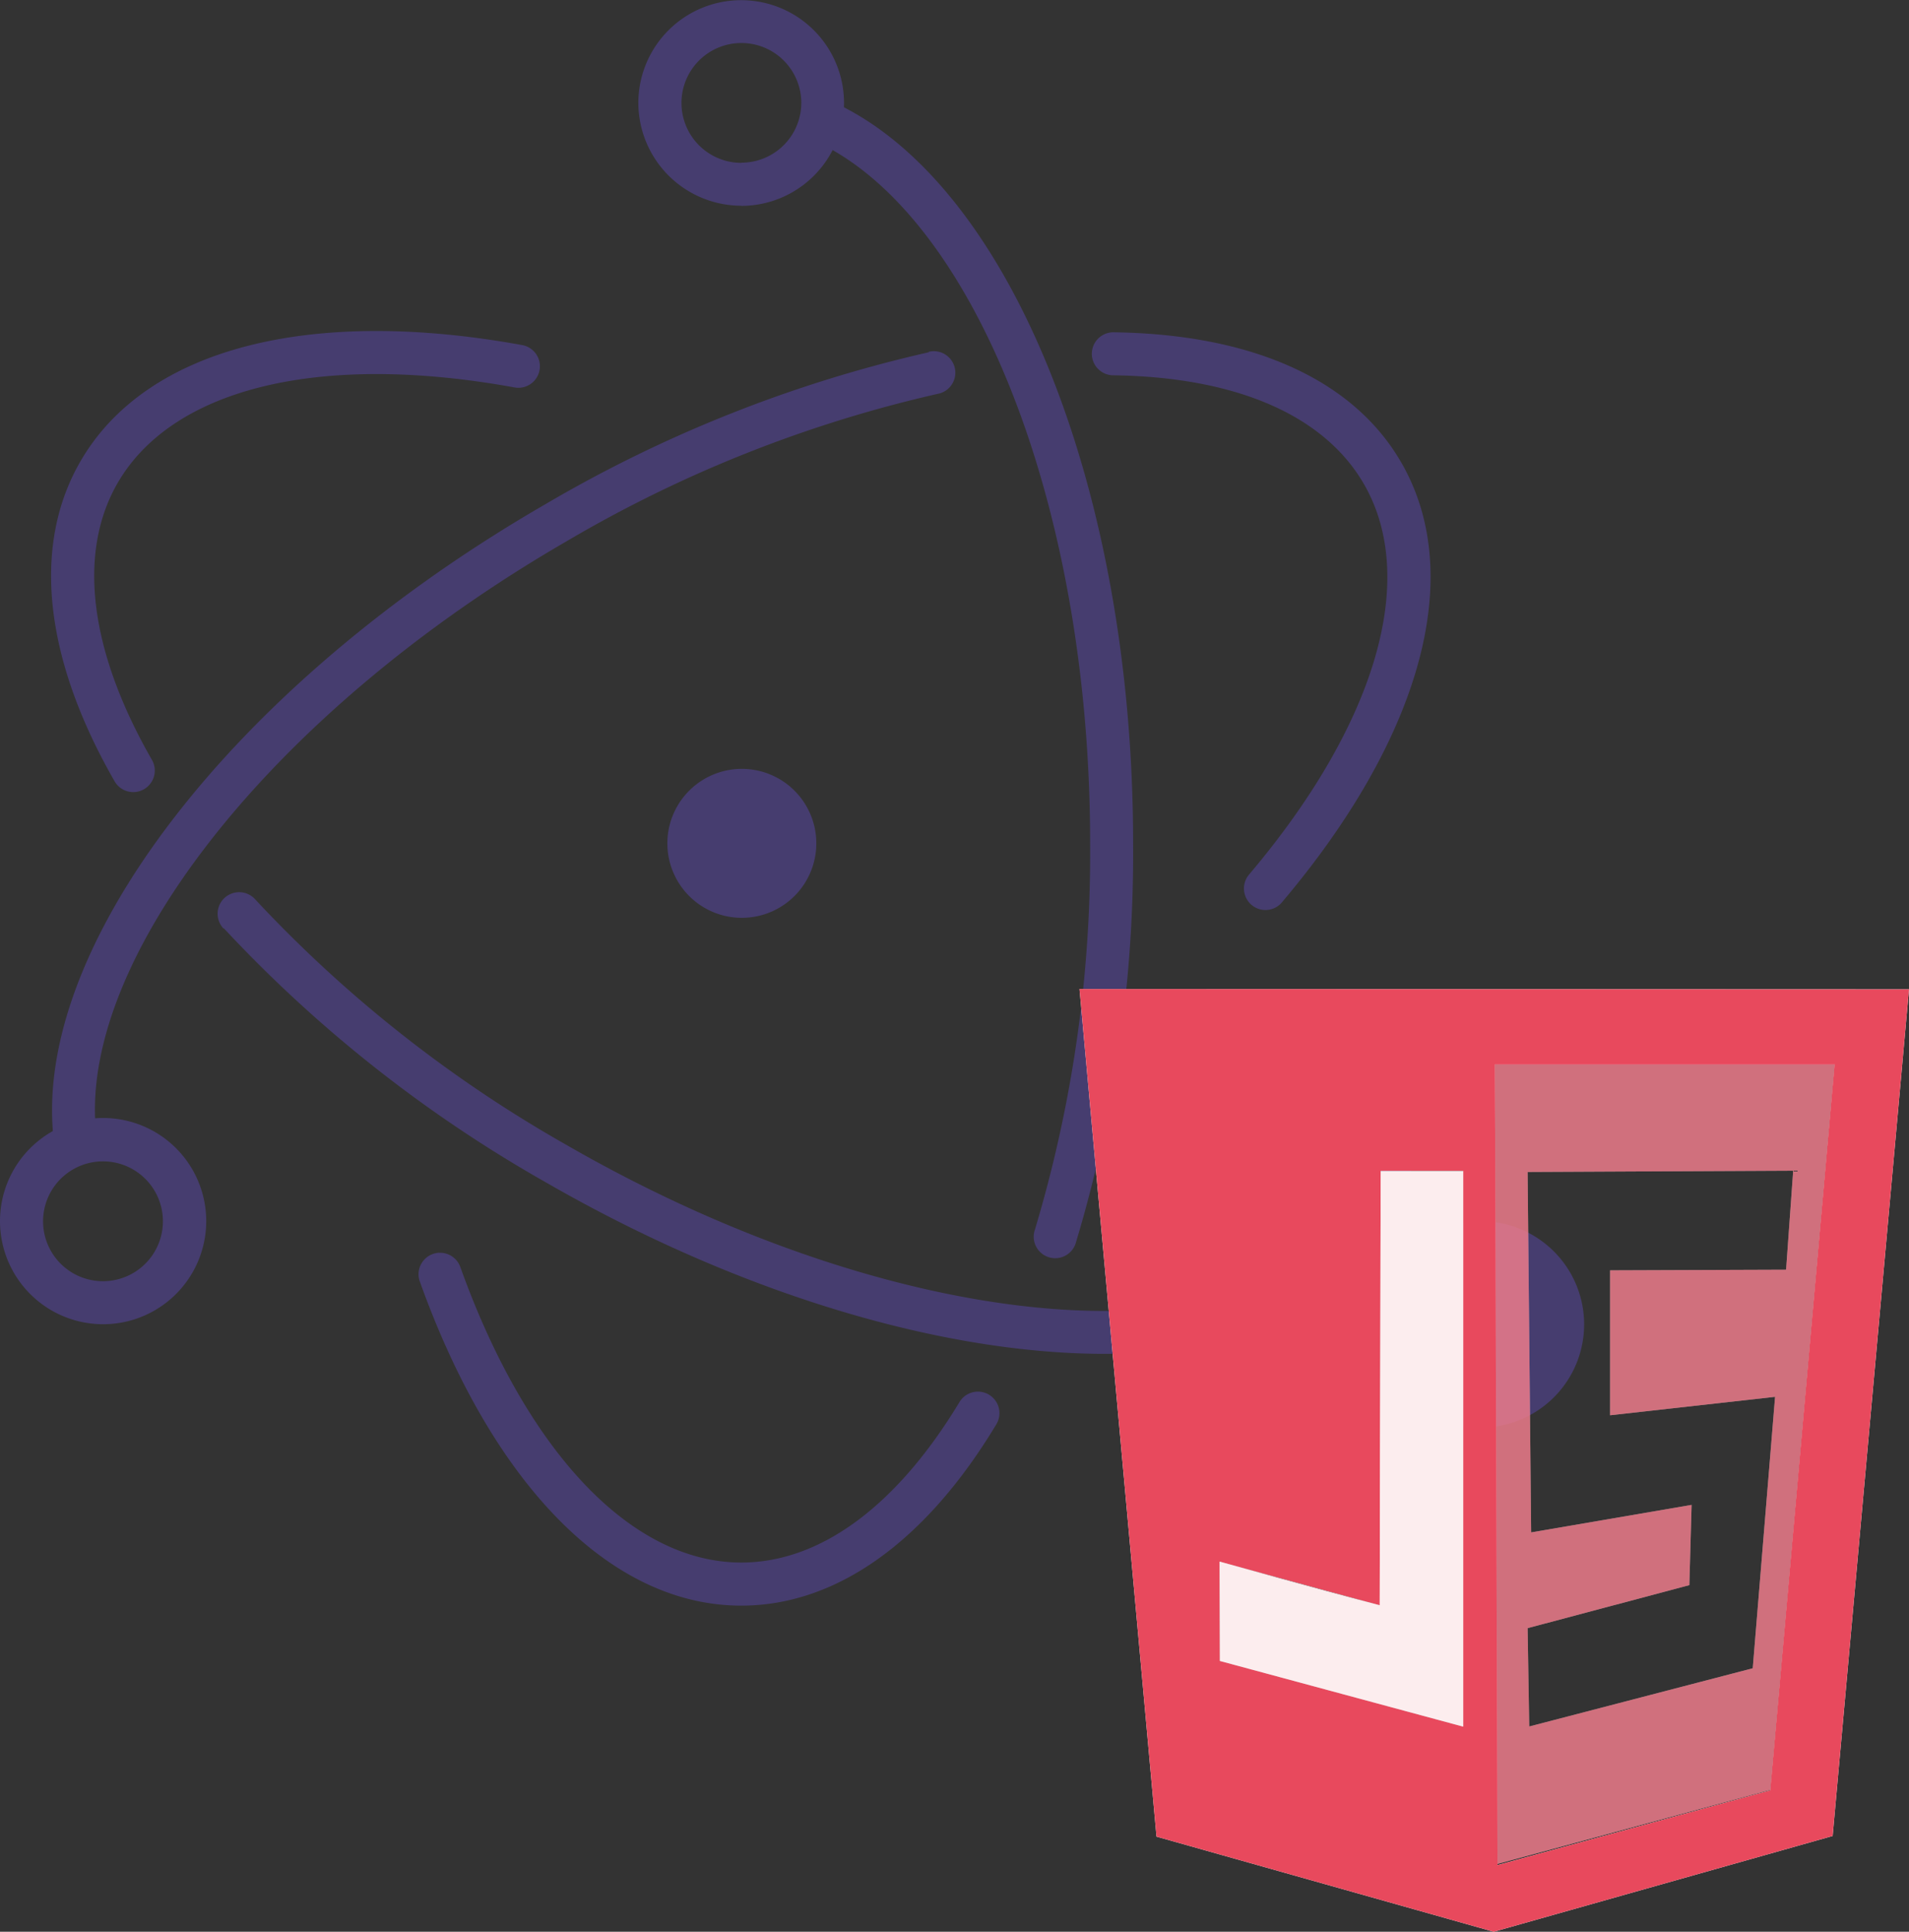
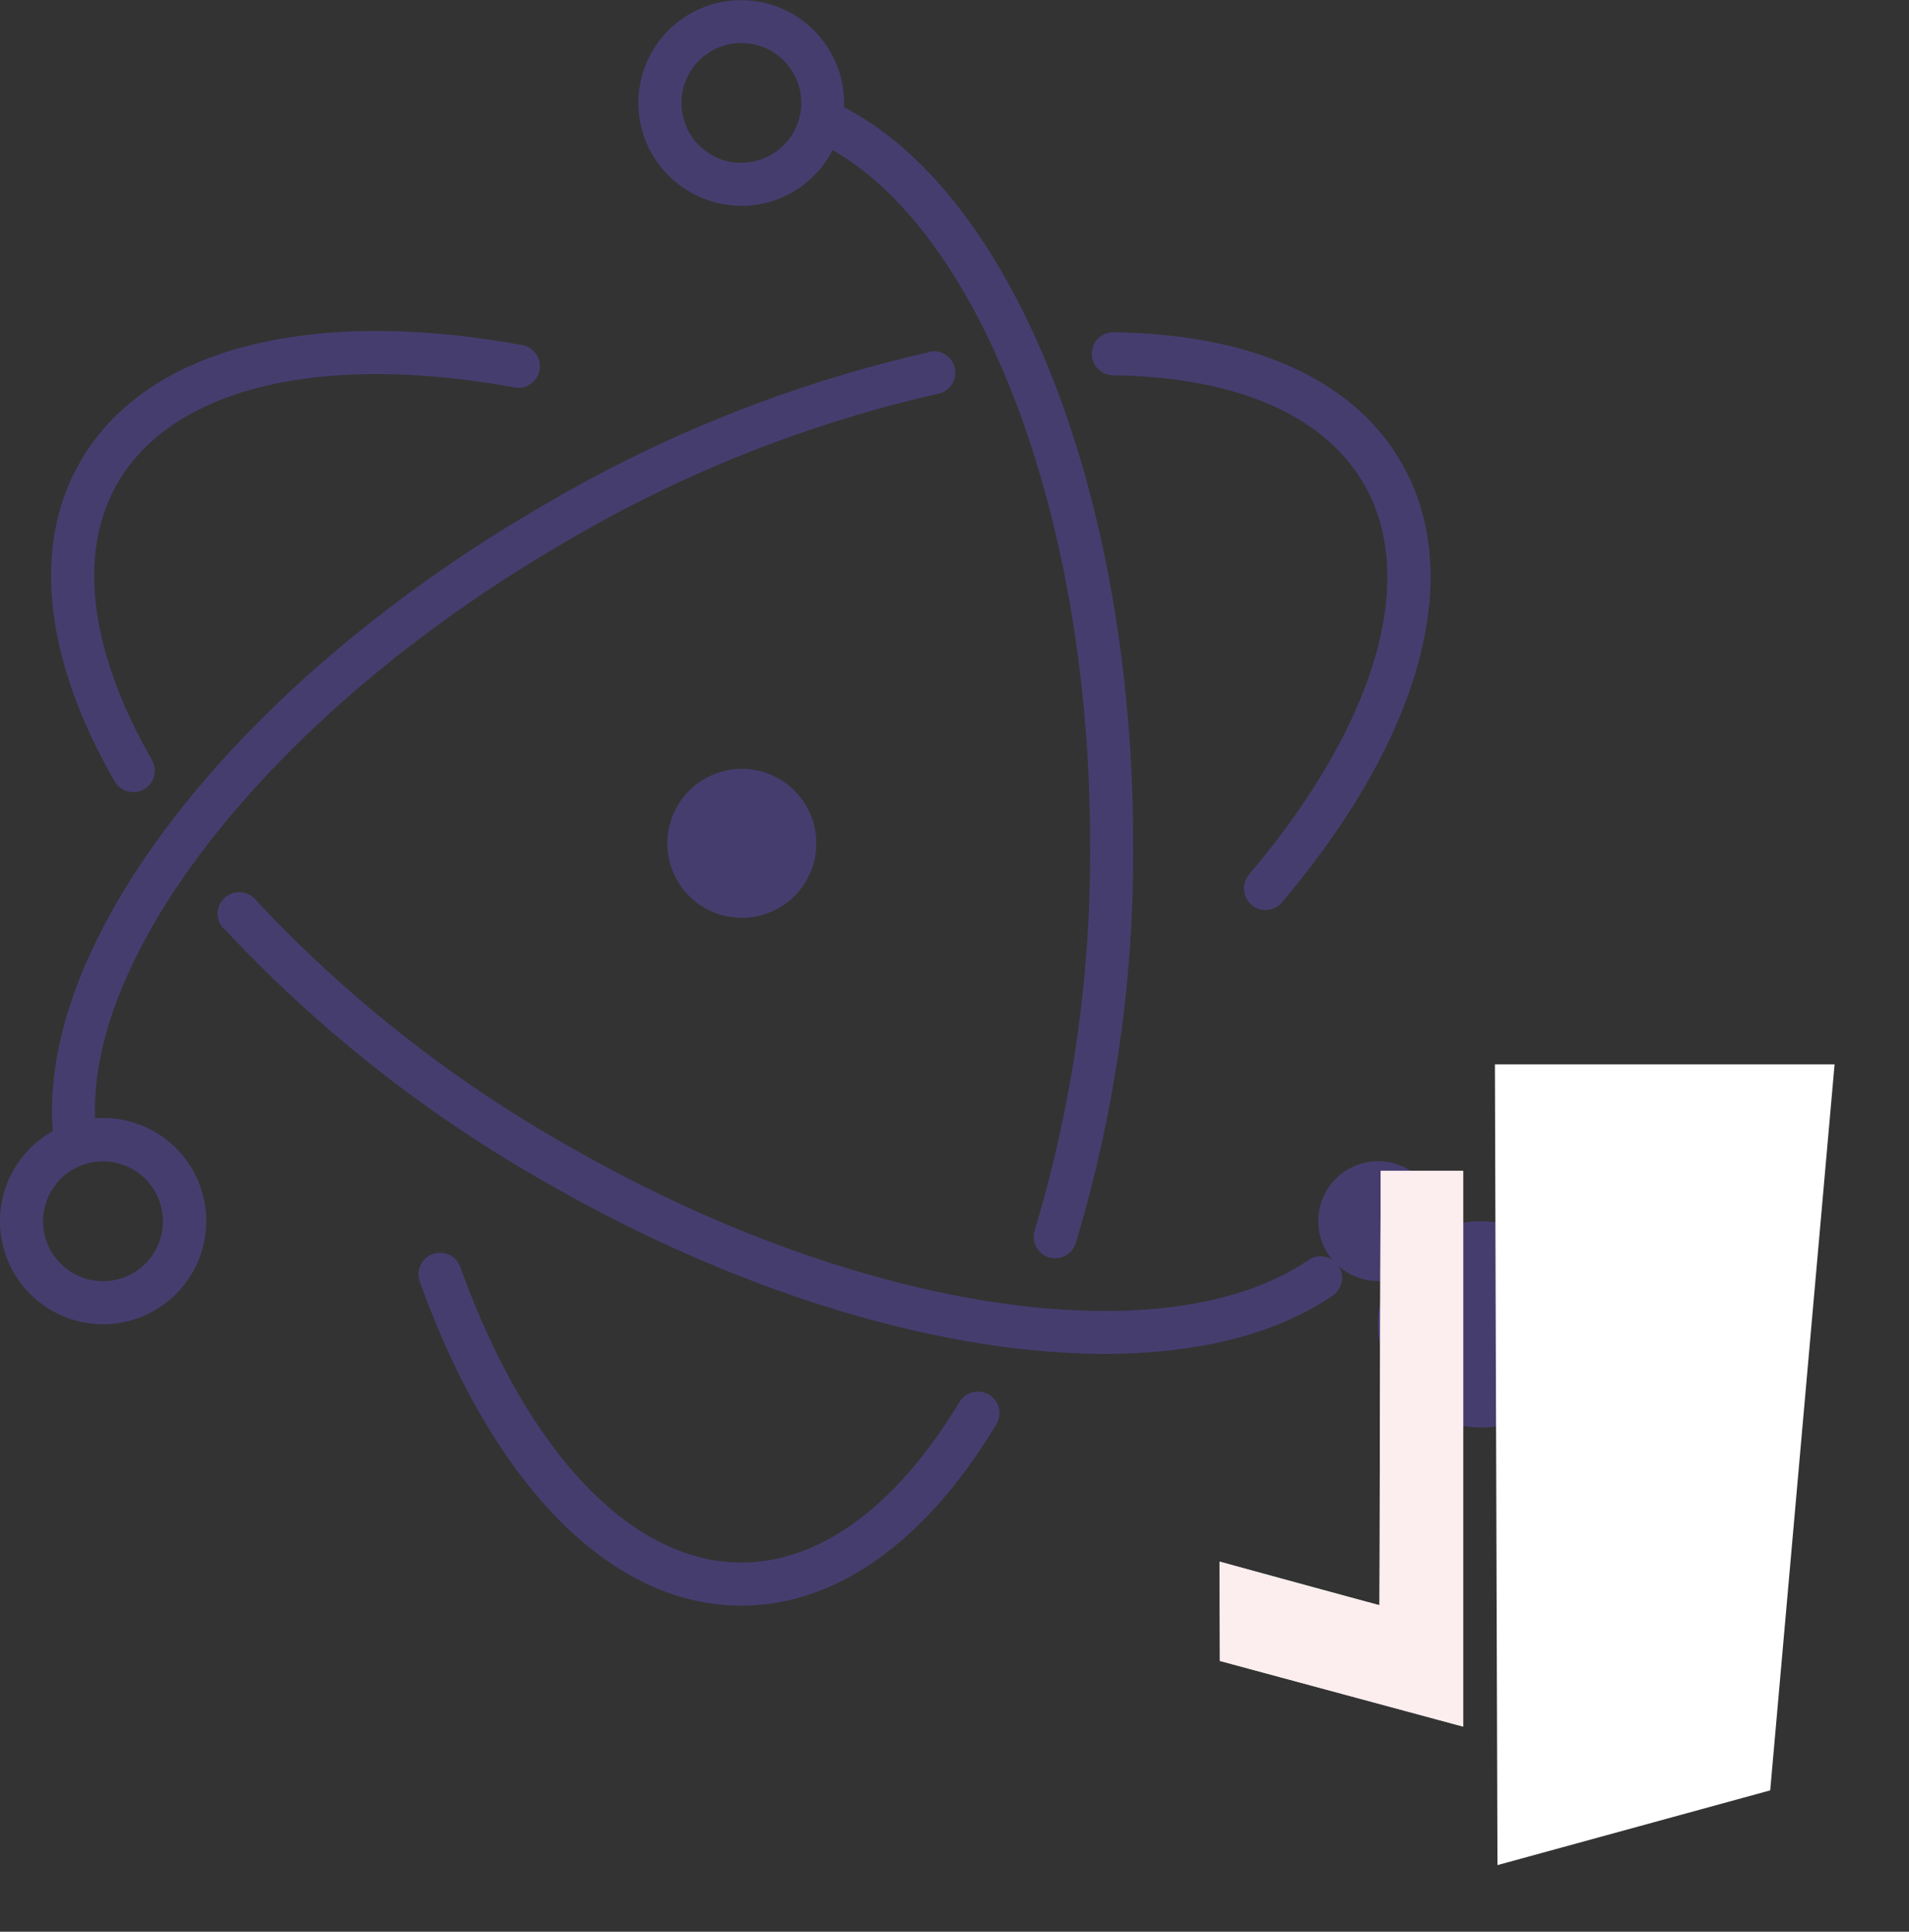
<svg xmlns="http://www.w3.org/2000/svg" width="64.8" height="65.569" viewBox="0 0 64.8 65.569">
  <rect x="0" y="0" width="64.8" height="65.569" fill="#333333" stroke="none" />
  <g id="ElectronJS_Icon" data-name="ElectronJS Icon" transform="translate(-704 -924)">
    <g id="Group_840" data-name="Group 840">
      <g id="Group_839" data-name="Group 839">
        <g id="Group_838" data-name="Group 838">
          <g id="Group_837" data-name="Group 837">
            <g id="electron-icon" transform="translate(704 924)">
              <g id="Group_836" data-name="Group 836">
                <path id="Path_3099" data-name="Path 3099" d="M18.032,13.673c-7.122-1.3-12.753.06-15,3.948-1.675,2.9-1.2,6.747,1.161,10.857a.73.73,0,0,0,1.267-.727c-2.123-3.7-2.536-7.023-1.163-9.4,1.873-3.229,6.887-4.44,13.472-3.241a.73.73,0,1,0,.261-1.437ZM7.9,33.467a45.715,45.715,0,0,0,10.888,8.6c10.34,5.965,21.338,7.566,26.751,3.87a.73.73,0,0,0-.823-1.207c-4.851,3.307-15.3,1.793-25.206-3.921A44.27,44.27,0,0,1,8.97,32.491a.731.731,0,1,0-1.081.984Zm35.917-.88c4.663-5.51,6.291-11.05,4.052-14.928C46.22,14.8,42.736,13.3,38.105,13.238a.73.73,0,1,0-.02,1.46c4.173.055,7.166,1.352,8.516,3.692,1.861,3.222.409,8.163-3.9,13.255a.73.73,0,1,0,1.115.944ZM31.831,13.915a45.6,45.6,0,0,0-13.014,5.158C8.152,25.229,1.195,34.318,2.159,40.892A.73.73,0,0,0,3.6,40.68c-.858-5.845,5.737-14.451,15.941-20.352a44.071,44.071,0,0,1,12.59-5A.73.73,0,1,0,31.83,13.9Z" transform="translate(-0.303 -1.959)" fill="#463d6f" fill-rule="evenodd" />
                <path id="Path_3100" data-name="Path 3100" d="M16.728,44.086c2.439,6.808,6.427,11,10.912,11,3.272,0,6.3-2.231,8.658-6.157a.73.73,0,1,0-1.252-.753c-2.129,3.528-4.726,5.447-7.406,5.447-3.726,0-7.283-3.747-9.538-10.031a.73.73,0,0,0-1.375.493ZM39,42.754a45.862,45.862,0,0,0,1.94-13.536c0-12.1-4.235-22.529-10.266-25.206a.73.73,0,0,0-.593,1.335c5.38,2.388,9.4,12.287,9.4,23.872a44.382,44.382,0,0,1-1.873,13.1A.73.73,0,1,0,39,42.756Zm13.754-.715a3.5,3.5,0,1,1-.009,0Zm-1.46,0A2.034,2.034,0,1,1,49.259,40a2.035,2.035,0,0,1,2.034,2.034Z" transform="translate(-2.477 -0.586)" fill="#463d6f" fill-rule="evenodd" />
                <path id="Path_3101" data-name="Path 3101" d="M3.5,44.948A3.5,3.5,0,1,0,0,41.454a3.5,3.5,0,0,0,3.5,3.494Zm0-1.46A2.034,2.034,0,1,1,5.53,41.453,2.035,2.035,0,0,1,3.5,43.488Zm21.668-36.5a3.491,3.491,0,1,0-3.5-3.487A3.5,3.5,0,0,0,25.164,6.983Zm0-1.46A2.034,2.034,0,1,1,27.2,3.488a2.035,2.035,0,0,1-2.034,2.034ZM25.7,31.1a2.528,2.528,0,1,1,1.888-1.7A2.529,2.529,0,0,1,25.7,31.1Z" fill="#463d6f" fill-rule="evenodd" />
              </g>
            </g>
            <g id="g5193" transform="translate(-101.997 776.212)">
-               <path id="path5113" d="M845.254,210.128l-2.614-28.771,28.157.011-2.592,28.738L856.7,213.357Zm20.832-1.57,2.185-24.643h-11.53l.087,27.18Zm-10.422-21.03h-2.8l-.033,14.748-5.436-1.482.011,3.371,8.258,2.229V187.528Z" fill="#fff" />
+               <path id="path5113" d="M845.254,210.128L856.7,213.357Zm20.832-1.57,2.185-24.643h-11.53l.087,27.18Zm-10.422-21.03h-2.8l-.033,14.748-5.436-1.482.011,3.371,8.258,2.229V187.528Z" fill="#fff" />
              <path id="path5159" d="M854.742,206.12c-.362-.11-2.152-.593-3.975-1.087l-3.306-.89v-1.658c0-1.625,0-1.658.165-1.6.088.033,1.3.362,2.679.746l2.515.692.022-7.357.022-7.358h2.745v9.356c0,7.435-.022,9.357-.1,9.357-.055-.011-.407-.1-.769-.2Z" fill="#fff" opacity="0.986" style="isolation: isolate" />
-               <path id="path5157" d="M847.406,204.165l-.011-3.371s3.47.977,5.436,1.482l.033-14.737h2.8v18.855l-8.258-2.229Z" fill="#fff" opacity="0.986" style="isolation: isolate" />
-               <path id="path5117" d="M856.741,183.9h11.53l-2.185,24.643-9.345,2.537Zm8.752,20.514.758-9.214-5.6.626v-4.919l5.974-.022.241-3.361-9.015.044.12,12.234,5.447-.934-.077,2.724-5.49,1.46.055,3.338,7.588-1.976Z" fill="#fff" opacity="0.6" />
            </g>
            <g id="g5193-2" data-name="g5193" transform="translate(-101.997 776.212)">
-               <path id="path5113-2" data-name="path5113" d="M845.254,210.128l-2.614-28.771,28.157.011-2.592,28.738L856.7,213.357Zm20.832-1.57,2.185-24.643h-11.53l.087,27.18Zm-10.422-21.03h-2.8l-.033,14.748-5.436-1.482.011,3.371,8.258,2.229V187.528Z" fill="#e8495d" />
              <path id="path5159-2" data-name="path5159" d="M854.742,206.12c-.362-.11-2.152-.593-3.975-1.087l-3.306-.89v-1.658c0-1.625,0-1.658.165-1.6.088.033,1.3.362,2.679.746l2.515.692.022-7.357.022-7.358h2.745v9.356c0,7.435-.022,9.357-.1,9.357-.055-.011-.407-.1-.769-.2Z" fill="rgba(252,235,237,0)" opacity="0.986" style="isolation: isolate" />
              <path id="path5157-2" data-name="path5157" d="M847.406,204.165l-.011-3.371s3.47.977,5.436,1.482l.033-14.737h2.8v18.855l-8.258-2.229Z" fill="rgba(252,235,237,0.92)" opacity="0.986" style="isolation: isolate" />
-               <path id="path5117-2" data-name="path5117" d="M856.741,183.9h11.53l-2.185,24.643-9.345,2.537Zm8.752,20.514.758-9.214-5.6.626v-4.919l5.974-.022.241-3.361-9.015.044.12,12.234,5.447-.934-.077,2.724-5.49,1.46.055,3.338,7.588-1.976Z" fill="#e8495d" opacity="0.6" />
            </g>
          </g>
        </g>
      </g>
    </g>
  </g>
</svg>